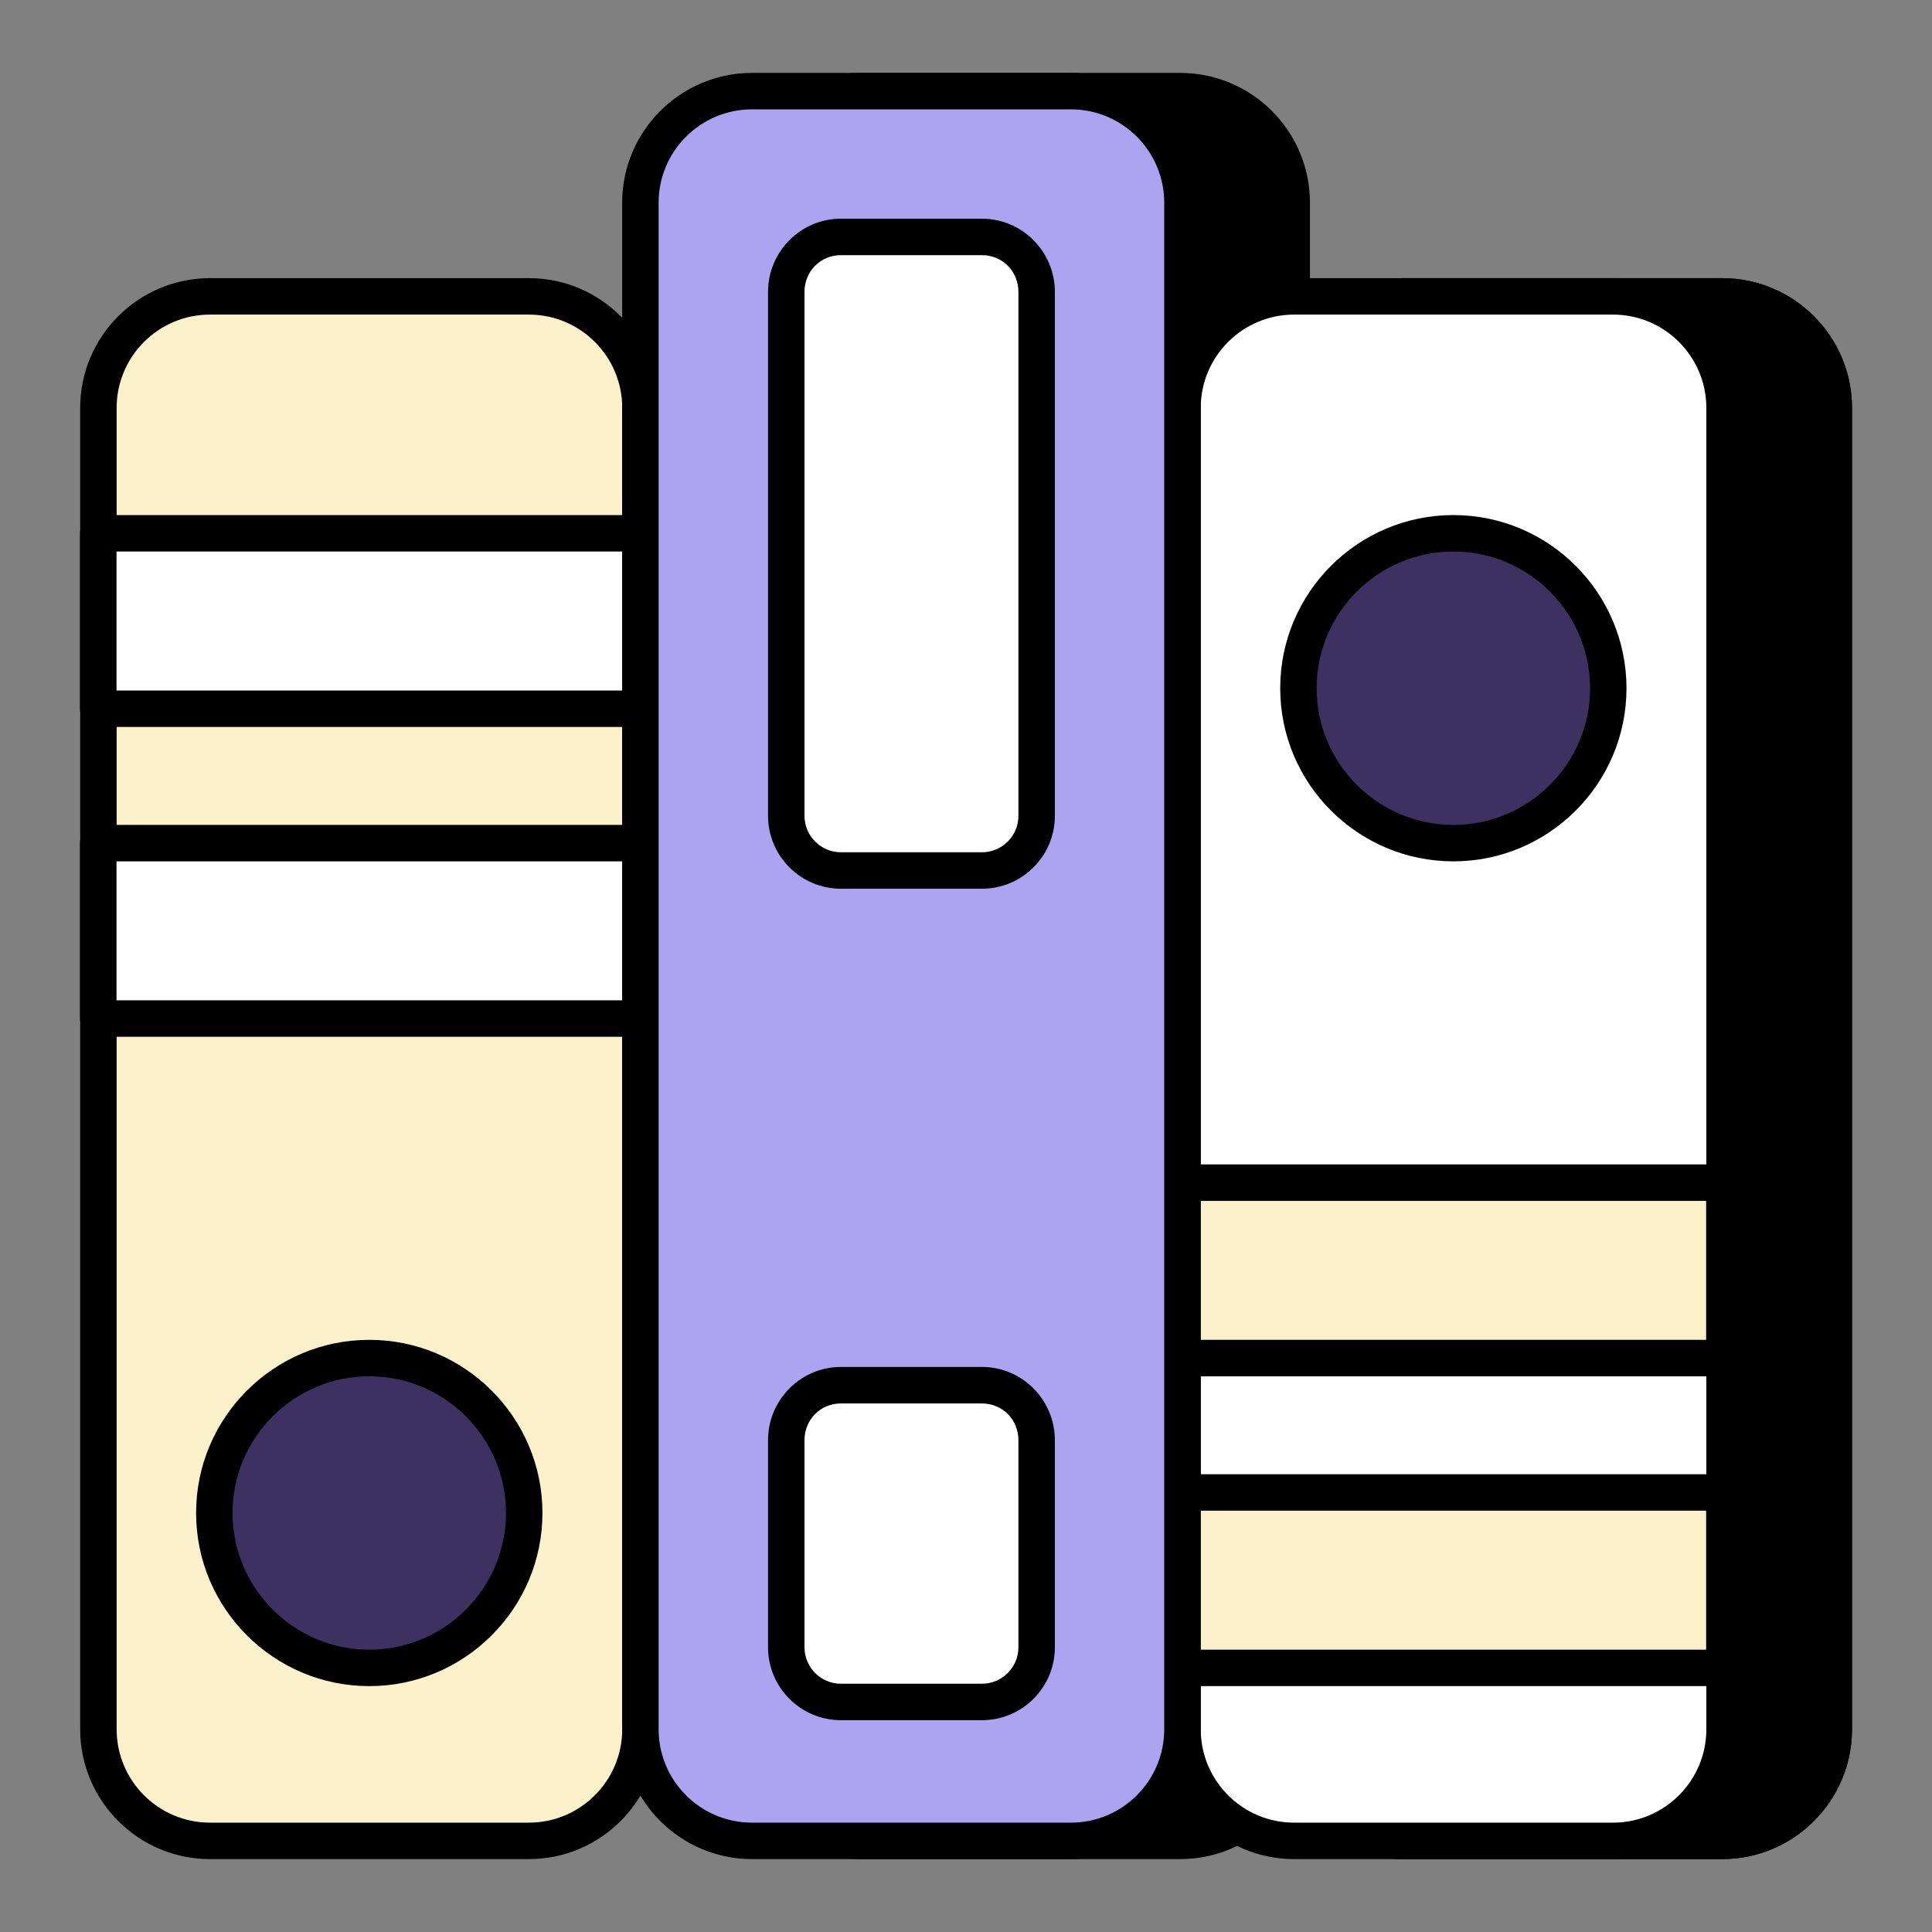
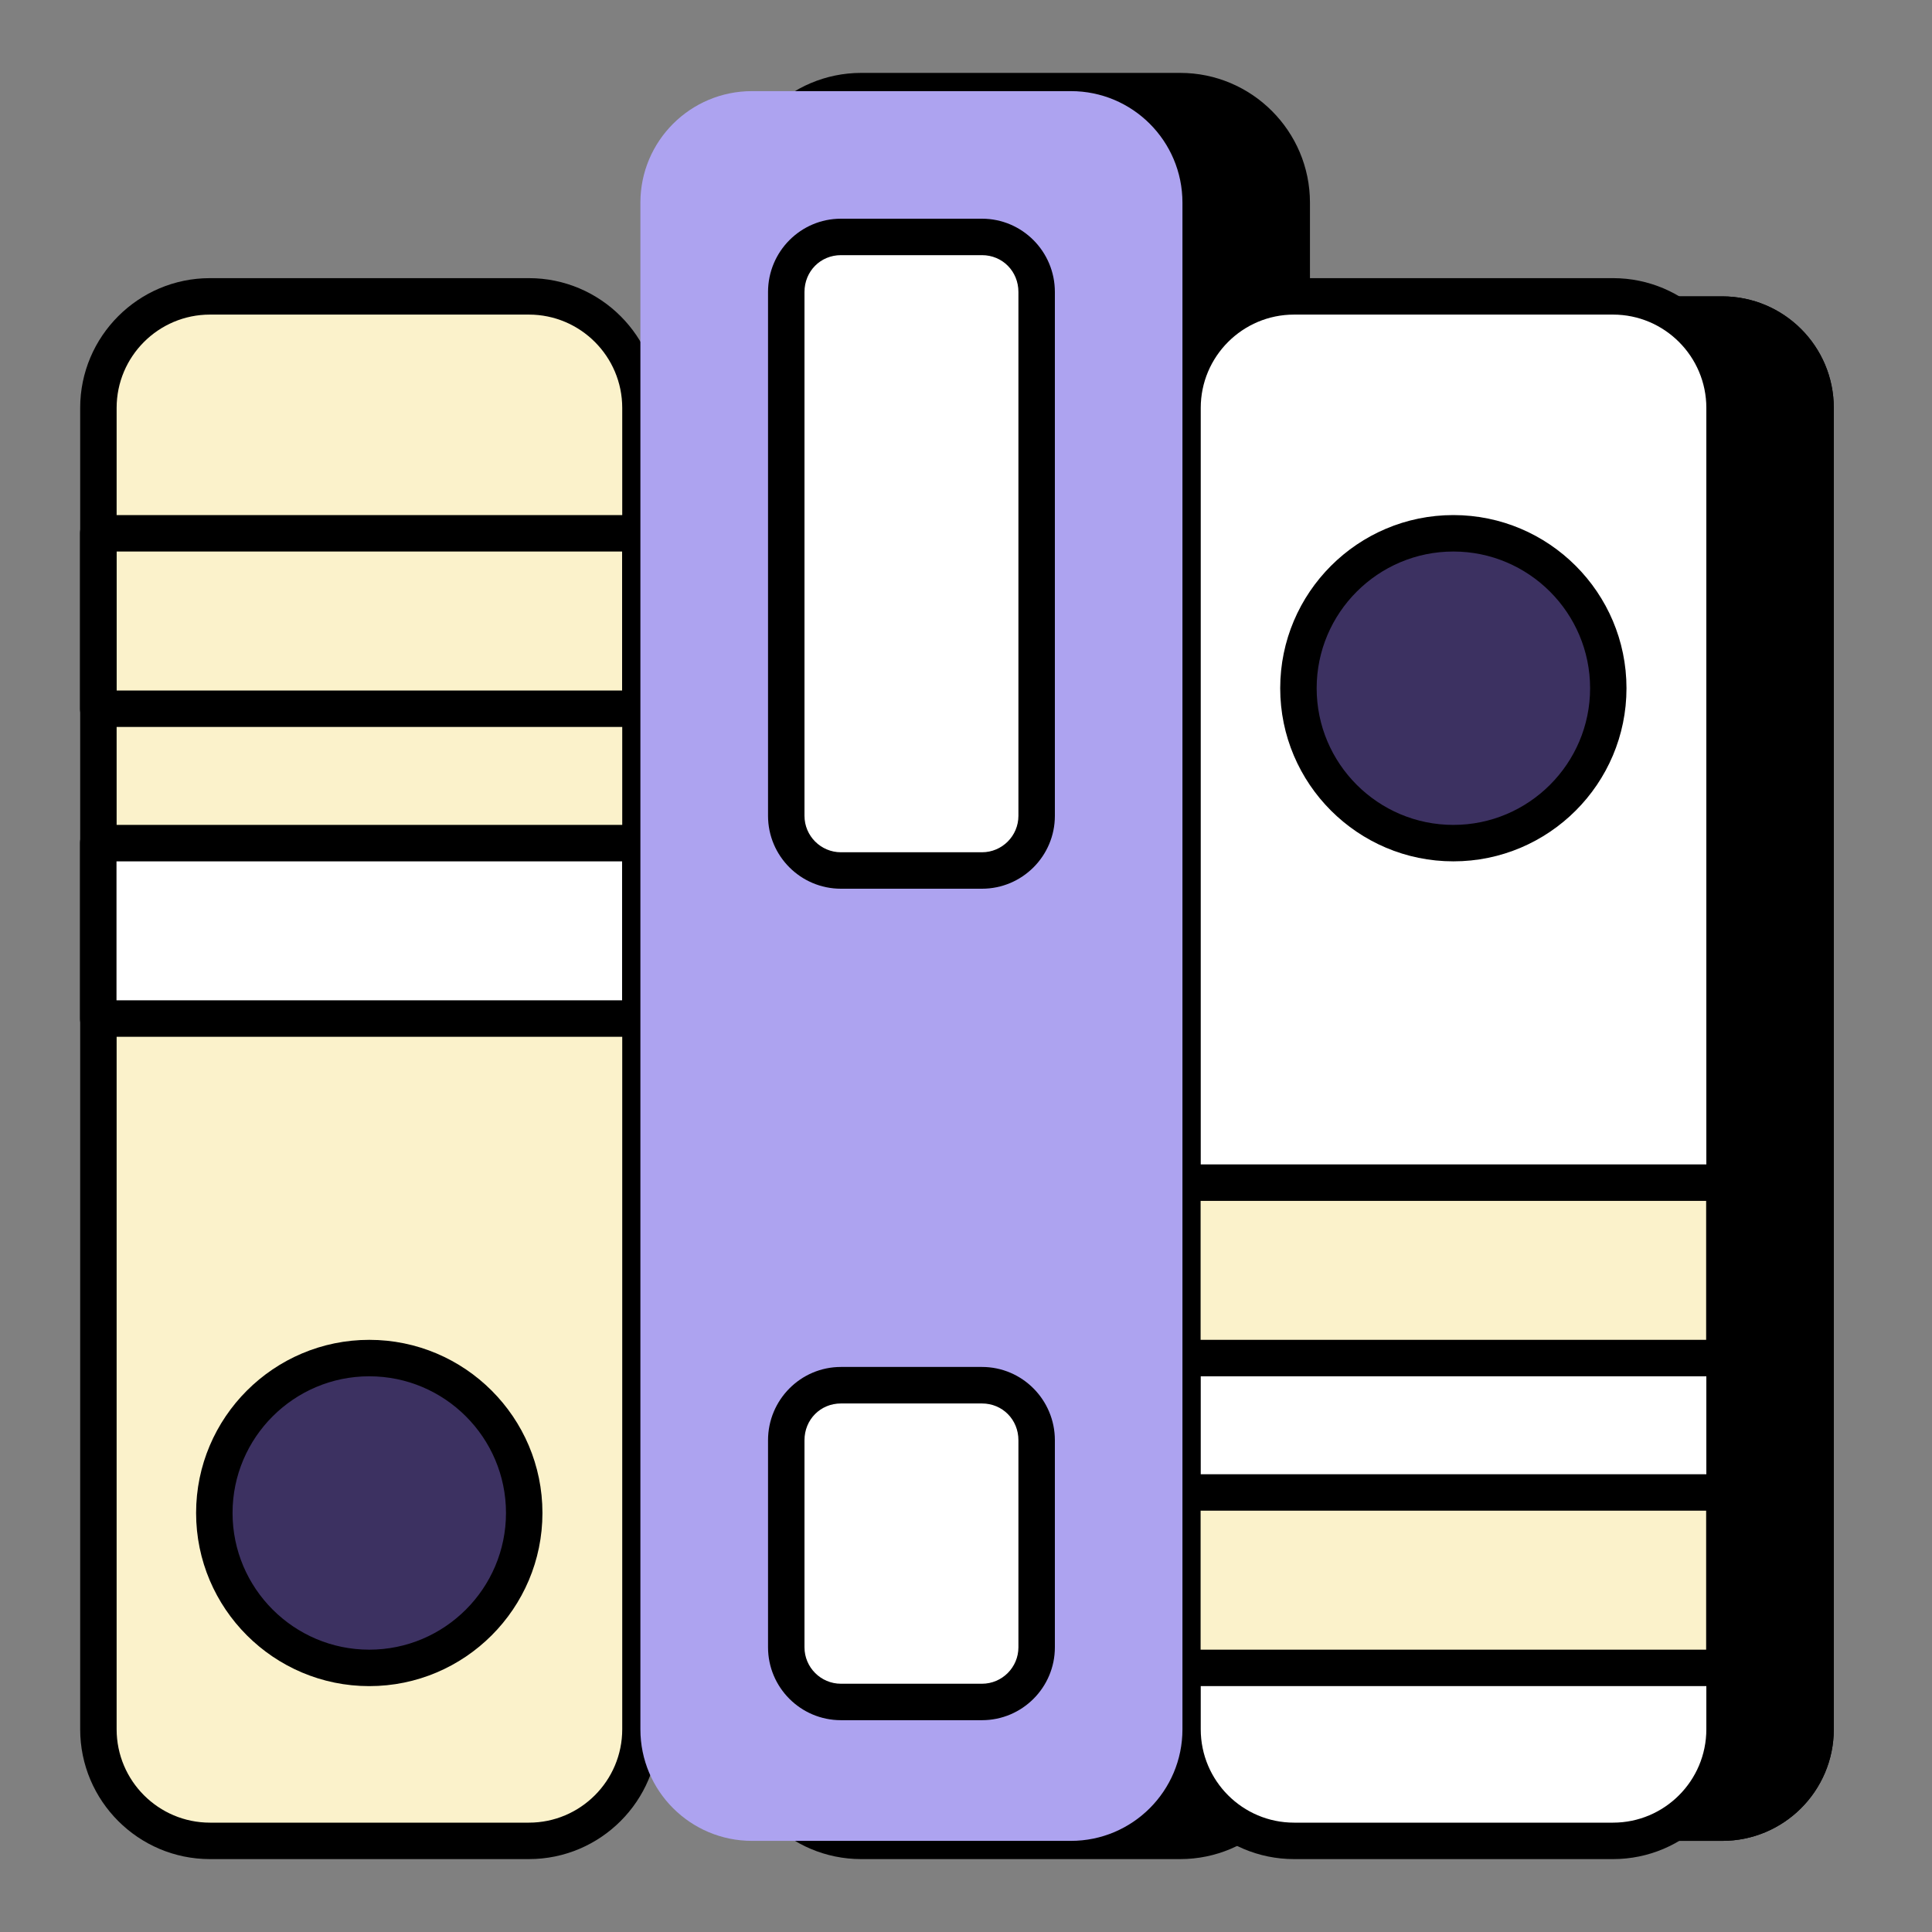
<svg xmlns="http://www.w3.org/2000/svg" width="30" height="30" viewBox="0 0 30 30" fill="none">
  <rect x="0" y="0" width="30" height="30" fill="#808080" stroke="none" />
  <path d="M28.475 6.334V26.853C28.475 27.809 27.699 28.585 26.742 28.585H21.79C20.833 28.585 20.058 27.809 20.058 26.853V6.334C20.058 5.377 20.833 4.602 21.79 4.602H26.742C27.699 4.602 28.475 5.377 28.475 6.334Z" fill="black" />
-   <path d="M26.742 28.868H21.79C20.678 28.868 19.775 27.964 19.775 26.852V6.334C19.775 5.223 20.678 4.319 21.79 4.319H26.742C27.854 4.319 28.758 5.223 28.758 6.334V26.852C28.758 27.964 27.854 28.868 26.742 28.868ZM21.79 4.885C20.991 4.885 20.341 5.535 20.341 6.334V26.852C20.341 27.652 20.991 28.302 21.79 28.302H26.742C27.541 28.302 28.192 27.652 28.192 26.852V6.334C28.192 5.535 27.541 4.885 26.742 4.885H21.79Z" fill="black" />
  <path d="M28.475 6.334V26.853C28.475 27.809 27.699 28.585 26.742 28.585H21.79C20.833 28.585 20.058 27.809 20.058 26.853V6.334C20.058 5.377 20.833 4.602 21.79 4.602H26.742C27.699 4.602 28.475 5.377 28.475 6.334Z" fill="black" />
-   <path d="M26.742 28.868H21.79C20.678 28.868 19.775 27.964 19.775 26.852V6.334C19.775 5.223 20.678 4.319 21.79 4.319H26.742C27.854 4.319 28.758 5.223 28.758 6.334V26.852C28.758 27.964 27.854 28.868 26.742 28.868ZM21.79 4.885C20.991 4.885 20.341 5.535 20.341 6.334V26.852C20.341 27.652 20.991 28.302 21.79 28.302H26.742C27.541 28.302 28.192 27.652 28.192 26.852V6.334C28.192 5.535 27.541 4.885 26.742 4.885H21.79Z" fill="black" />
  <path d="M20.058 3.147V26.853C20.058 27.809 19.282 28.585 18.326 28.585H13.373C12.416 28.585 11.641 27.809 11.641 26.853V3.147C11.641 2.19 12.416 1.415 13.373 1.415H18.326C19.282 1.415 20.058 2.19 20.058 3.147Z" fill="black" />
  <path d="M18.326 28.868H13.373C12.262 28.868 11.358 27.964 11.358 26.852V3.147C11.358 2.036 12.262 1.132 13.373 1.132H18.326C19.437 1.132 20.341 2.036 20.341 3.147V26.852C20.341 27.964 19.437 28.868 18.326 28.868ZM13.373 1.698C12.574 1.698 11.924 2.348 11.924 3.147V26.852C11.924 27.652 12.574 28.302 13.373 28.302H18.326C19.125 28.302 19.775 27.652 19.775 26.852V3.147C19.775 2.348 19.125 1.698 18.326 1.698H13.373Z" fill="black" />
  <path d="M9.944 6.334V26.853C9.944 27.809 9.169 28.585 8.212 28.585H3.26C2.303 28.585 1.528 27.809 1.528 26.853V6.334C1.528 5.377 2.303 4.602 3.26 4.602H8.212C9.169 4.602 9.944 5.377 9.944 6.334Z" fill="#FBF2CB" />
  <path d="M8.213 28.868H3.26C2.149 28.868 1.245 27.964 1.245 26.852V6.334C1.245 5.223 2.149 4.319 3.26 4.319H8.213C9.324 4.319 10.228 5.223 10.228 6.334V26.852C10.228 27.964 9.324 28.868 8.213 28.868ZM3.26 4.885C2.461 4.885 1.811 5.535 1.811 6.334V26.852C1.811 27.652 2.461 28.302 3.26 28.302H8.213C9.012 28.302 9.662 27.652 9.662 26.852V6.334C9.662 5.535 9.012 4.885 8.213 4.885H3.26Z" fill="black" />
-   <path d="M1.525 8.281H9.942V11.005H1.525V8.281Z" fill="white" />
  <path d="M9.943 11.288H1.526C1.369 11.288 1.242 11.162 1.242 11.005V8.281C1.242 8.125 1.369 7.998 1.526 7.998H9.943C10.099 7.998 10.226 8.125 10.226 8.281V11.005C10.226 11.162 10.099 11.288 9.943 11.288ZM1.809 10.722H9.66V8.564H1.809V10.722Z" fill="black" />
  <path d="M1.525 13.092H9.942V15.817H1.525V13.092Z" fill="white" />
  <path d="M9.943 16.099H1.526C1.369 16.099 1.242 15.973 1.242 15.816V13.092C1.242 12.936 1.369 12.809 1.526 12.809H9.943C10.099 12.809 10.226 12.936 10.226 13.092V15.816C10.226 15.973 10.099 16.099 9.943 16.099ZM1.809 15.533H9.66V13.375H1.809V15.533Z" fill="black" />
  <path d="M5.734 25.899C7.063 25.899 8.14 24.822 8.14 23.493C8.14 22.165 7.063 21.088 5.734 21.088C4.405 21.088 3.328 22.165 3.328 23.493C3.328 24.822 4.405 25.899 5.734 25.899Z" fill="#3C3161" />
  <path d="M5.734 26.182C4.252 26.182 3.045 24.976 3.045 23.493C3.045 22.011 4.252 20.805 5.734 20.805C7.217 20.805 8.423 22.011 8.423 23.493C8.423 24.976 7.217 26.182 5.734 26.182ZM5.734 21.371C4.564 21.371 3.611 22.323 3.611 23.493C3.611 24.663 4.564 25.616 5.734 25.616C6.905 25.616 7.857 24.663 7.857 23.493C7.857 22.323 6.905 21.371 5.734 21.371Z" fill="black" />
  <path d="M26.778 6.334V26.853C26.778 27.809 26.003 28.585 25.046 28.585H20.093C19.137 28.585 18.361 27.809 18.361 26.853V6.334C18.361 5.377 19.137 4.602 20.093 4.602H25.046C26.003 4.602 26.778 5.377 26.778 6.334Z" fill="white" />
  <path d="M25.047 28.868H20.094C18.983 28.868 18.079 27.964 18.079 26.852V6.334C18.079 5.223 18.983 4.319 20.094 4.319H25.047C26.158 4.319 27.062 5.223 27.062 6.334V26.852C27.062 27.964 26.158 28.868 25.047 28.868ZM20.094 4.885C19.295 4.885 18.645 5.535 18.645 6.334V26.852C18.645 27.652 19.295 28.302 20.094 28.302H25.047C25.846 28.302 26.496 27.652 26.496 26.852V6.334C26.496 5.535 25.846 4.885 25.047 4.885H20.094Z" fill="black" />
  <path d="M26.776 25.899H18.359V23.175H26.776V25.899Z" fill="#FBF2CB" />
  <path d="M26.776 26.182H18.36C18.203 26.182 18.077 26.055 18.077 25.899V23.175C18.077 23.018 18.203 22.892 18.36 22.892H26.776C26.933 22.892 27.059 23.018 27.059 23.175V25.899C27.059 26.055 26.933 26.182 26.776 26.182ZM18.643 25.616H26.493V23.458H18.643V25.616Z" fill="black" />
  <path d="M26.776 21.088H18.359V18.363H26.776V21.088Z" fill="#FBF2CB" />
  <path d="M26.776 21.371H18.36C18.203 21.371 18.077 21.244 18.077 21.088V18.364C18.077 18.207 18.203 18.081 18.36 18.081H26.776C26.933 18.081 27.059 18.207 27.059 18.364V21.088C27.059 21.244 26.933 21.371 26.776 21.371ZM18.643 20.805H26.493V18.647H18.643V20.805Z" fill="black" />
  <path d="M22.568 13.092C23.896 13.092 24.974 12.015 24.974 10.687C24.974 9.358 23.896 8.281 22.568 8.281C21.239 8.281 20.162 9.358 20.162 10.687C20.162 12.015 21.239 13.092 22.568 13.092Z" fill="#3C3161" />
  <path d="M22.568 13.375C21.085 13.375 19.879 12.169 19.879 10.687C19.879 9.204 21.085 7.998 22.568 7.998C24.05 7.998 25.256 9.204 25.256 10.687C25.256 12.169 24.05 13.375 22.568 13.375ZM22.568 8.564C21.397 8.564 20.445 9.517 20.445 10.687C20.445 11.857 21.397 12.809 22.568 12.809C23.738 12.809 24.691 11.857 24.691 10.687C24.691 9.517 23.738 8.564 22.568 8.564Z" fill="black" />
  <path d="M18.361 3.147V26.853C18.361 27.809 17.586 28.585 16.629 28.585H11.677C10.72 28.585 9.944 27.809 9.944 26.853V3.147C9.944 2.19 10.72 1.415 11.677 1.415H16.629C17.586 1.415 18.361 2.19 18.361 3.147Z" fill="#ADA3F0" />
-   <path d="M16.629 28.868H11.677C10.566 28.868 9.661 27.964 9.661 26.852V3.147C9.661 2.036 10.566 1.132 11.677 1.132H16.629C17.741 1.132 18.645 2.036 18.645 3.147V26.852C18.645 27.964 17.741 28.868 16.629 28.868ZM11.677 1.698C10.878 1.698 10.227 2.348 10.227 3.147V26.852C10.227 27.652 10.878 28.302 11.677 28.302H16.629C17.428 28.302 18.078 27.652 18.078 26.852V3.147C18.078 2.348 17.428 1.698 16.629 1.698H11.677Z" fill="black" />
  <path d="M16.097 4.534V12.668C16.097 13.137 15.718 13.517 15.248 13.517H13.058C12.588 13.517 12.209 13.137 12.209 12.668V4.534C12.209 4.058 12.588 3.679 13.058 3.679H15.248C15.718 3.679 16.097 4.058 16.097 4.534Z" fill="white" />
  <path d="M15.248 13.8H13.058C12.433 13.8 11.926 13.292 11.926 12.668V4.534C11.926 3.906 12.433 3.396 13.058 3.396H15.248C15.873 3.396 16.38 3.906 16.38 4.534V12.668C16.38 13.292 15.873 13.8 15.248 13.8ZM13.058 3.962C12.74 3.962 12.492 4.213 12.492 4.534V12.668C12.492 12.98 12.746 13.234 13.058 13.234H15.248C15.56 13.234 15.814 12.98 15.814 12.668V4.534C15.814 4.213 15.566 3.962 15.248 3.962H13.058Z" fill="black" />
  <path d="M16.097 22.364V25.579C16.097 26.049 15.718 26.428 15.248 26.428H13.058C12.588 26.428 12.209 26.049 12.209 25.579V22.364C12.209 21.889 12.588 21.509 13.058 21.509H15.248C15.718 21.509 16.097 21.889 16.097 22.364Z" fill="white" />
  <path d="M15.248 26.711H13.058C12.433 26.711 11.926 26.203 11.926 25.579V22.364C11.926 21.737 12.433 21.226 13.058 21.226H15.248C15.873 21.226 16.38 21.737 16.38 22.364V25.579C16.38 26.203 15.873 26.711 15.248 26.711ZM13.058 21.793C12.74 21.793 12.492 22.043 12.492 22.364V25.579C12.492 25.891 12.746 26.145 13.058 26.145H15.248C15.56 26.145 15.814 25.891 15.814 25.579V22.364C15.814 22.043 15.566 21.793 15.248 21.793H13.058Z" fill="black" />
</svg>